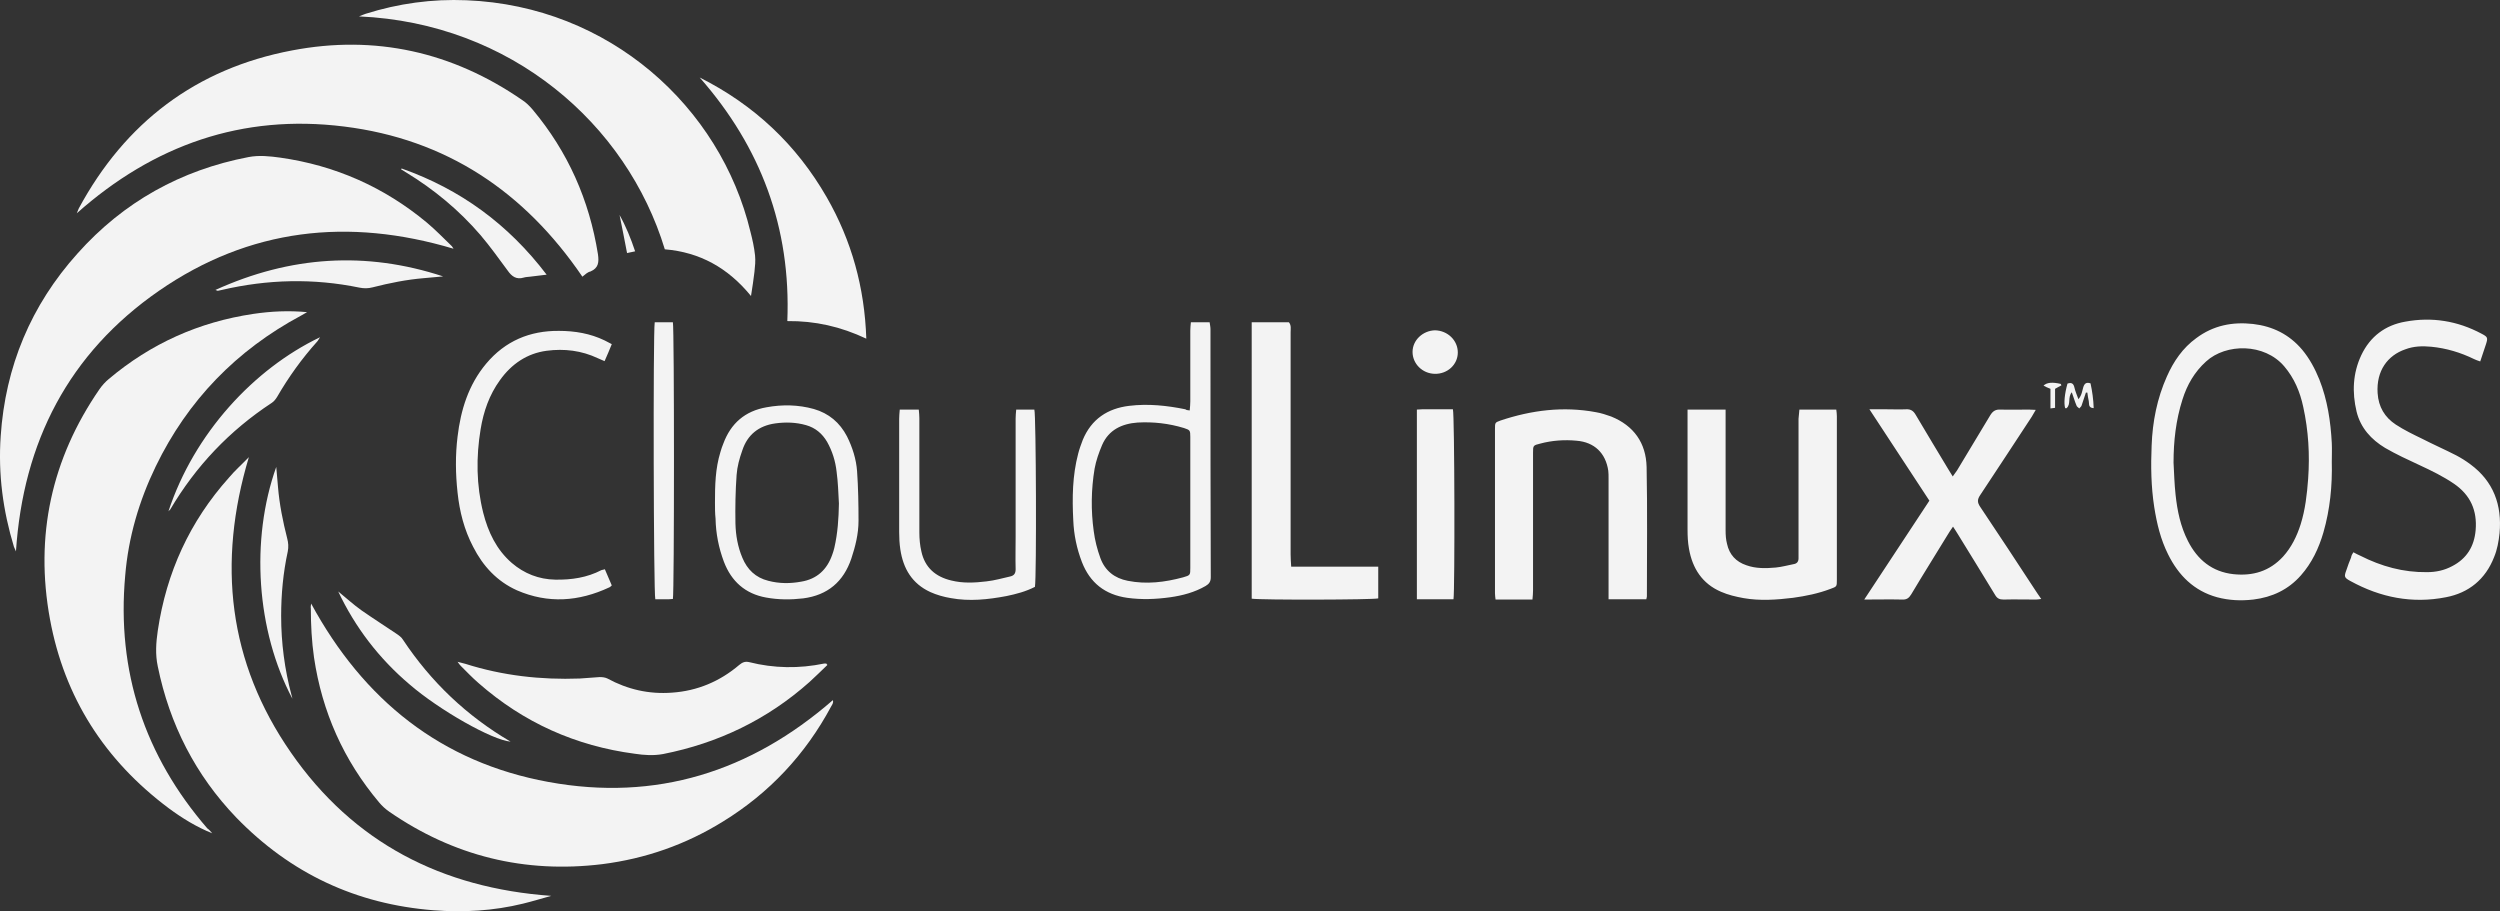
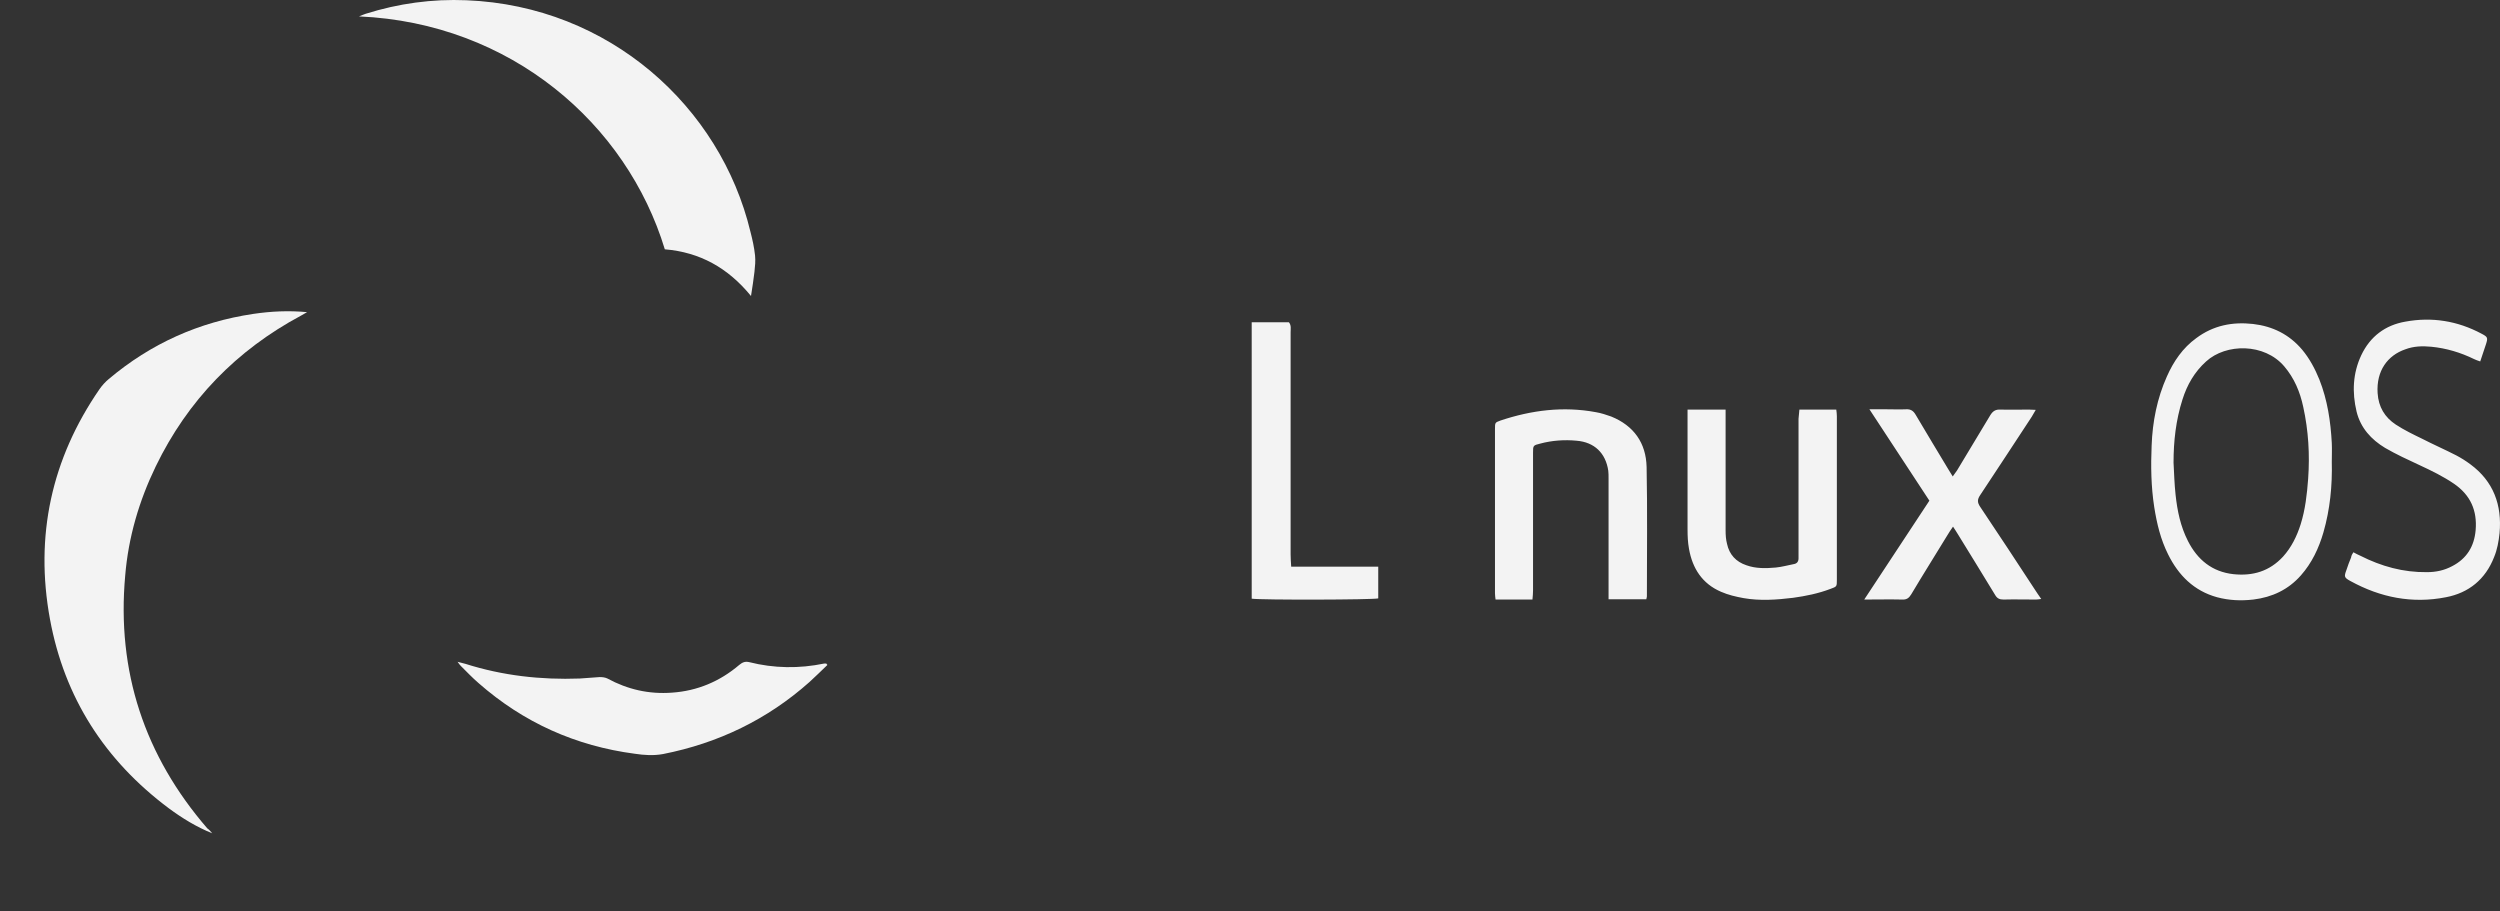
<svg xmlns="http://www.w3.org/2000/svg" xmlns:ns1="http://sodipodi.sourceforge.net/DTD/sodipodi-0.dtd" xmlns:ns2="http://www.inkscape.org/namespaces/inkscape" id="Слой_1" viewBox="0 0 867.29 316.121" version="1.1" ns1:docname="cloudlinux.svg" width="867.29" height="316.121" ns2:version="1.4 (86a8ad7, 2024-10-11)">
  <rect x="0" y="0" width="867.29" height="316.121" fill="#333333" stroke="none" />
  <defs id="defs6" />
  <ns1:namedview id="namedview6" pagecolor="#ffffff" bordercolor="#000000" borderopacity="0.25" ns2:showpageshadow="2" ns2:pageopacity="0.0" ns2:pagecheckerboard="0" ns2:deskcolor="#d1d1d1" ns2:zoom="0.81022652" ns2:cx="472.70731" ns2:cy="157.3634" ns2:window-width="1920" ns2:window-height="1027" ns2:window-x="3432" ns2:window-y="-8" ns2:window-maximized="1" ns2:current-layer="Слой_1" />
  <style id="style1">.st0{fill:#f3f3f3;}</style>
-   <path class="st0" d="m 86.336,158.589 c -11,36.7 -7.2,71.1 14.6,102.5 21.7,31.3 52.4,47 90.3,49.7 -3.3,0.9 -6.5,1.9 -9.8,2.7 -10.2,2.5 -20.6,3.1 -31,2.3 -26.9,-2.1 -49.7,-12.8 -68.5,-32.2 -14.1,-14.7 -23.1,-32.3 -27.2,-52.4 -0.9,-4.2 -0.6,-8.3 0,-12.4 3,-20.2 11.1,-37.9 24.7,-53.1 2,-2.4 4.4,-4.5 6.9,-7.1 z" id="path1" />
  <path class="st0" d="m 73.636,289.089 c -5.5,-2.2 -10.5,-5.3 -15.1,-8.7 -22.2,-16.6 -36.2,-38.4 -41.2,-65.6 -5.3,-28.8 0.5,-55.6 17.2,-79.8 0.9,-1.3 2,-2.5 3.2,-3.5 14.6,-12.3 31.3,-19.8 50.2,-22.6 6.1,-0.9 12.2,-1.2 18.6,-0.6 l -2.1,1.2 c -22.4,12 -39.3,29.4 -50.4,52.3 -5.8,12 -9.5,24.6 -10.6,37.9 -3,33.2 6.7,62.5 28.5,87.7 0.6,0.4 1.1,1 1.7,1.7 z" id="path2" />
-   <path class="st0" d="m 157.336,86.289 c -36.5,-10.9 -70.8,-7.1 -102.2,14.6 -31.3,21.7 -47.1,52.4 -49.6,90.4 -0.3,-0.6 -0.5,-1.1 -0.7,-1.6 -3.8,-12.5 -5.5,-25.2 -4.6,-38.3 1.6,-24.2 10.5,-45.5 26.7,-63.5 15.9,-17.8 35.8,-28.9 59.3,-33.4 3.7,-0.7 7.3,-0.3 11,0.2 19,2.7 36,10.2 50.8,22.5 3.1,2.6 5.8,5.4 8.7,8.2 0.2,0.2 0.3,0.5 0.6,0.9 z m -49.4,123.1 c 18.2,33.5 45.1,55.1 82.4,61.9 37.2,6.8 70,-3.5 98.6,-28.4 0.3,1 -0.3,1.6 -0.6,2.2 -8.9,16.6 -21.4,30 -37.5,39.9 -12.9,8 -26.9,12.9 -41.9,14.8 -26.9,3.3 -51.6,-2.8 -73.9,-18.2 -1.3,-0.9 -2.5,-2 -3.5,-3.2 -12.3,-14.6 -19.8,-31.4 -22.6,-50.3 -0.8,-5.6 -1.1,-11.3 -1.1,-17 -0.1,-0.5 0,-0.9 0.1,-1.7 z" id="path3" />
-   <path class="st0" d="m 202.036,95.989 c -20.1,-29.5 -47.2,-47.7 -82.7,-52.1 -35.3,-4.4 -66,6.4 -92.7,30.1 0.3,-0.7 0.5,-1.2 0.7,-1.7 16.1,-29.8 40.7,-48.5 74,-54.8 28.8,-5.5 55.6,0.5 79.8,17.2 1.4,0.9 2.6,2.1 3.7,3.4 12.2,14.6 19.6,31.3 22.6,50.1 0.4,2.8 0.2,4.8 -2.6,6 -1,0.2 -1.8,1 -2.8,1.8 z" id="path4" />
  <path class="st0" d="m 230.636,86.489 c -13.2,-43.5 -53.4,-78.5 -106.1,-80.8 1.1,-0.4 1.6,-0.7 2.3,-0.9 11.4,-3.6 23.1,-5.2 35,-4.7 49.6,2 88.1,37 98.5,80.3 0.7,2.7 1.3,5.4 1.6,8.2 0.2,1.9 0,3.8 -0.2,5.7 -0.3,2.6 -0.7,5.2 -1.2,8.4 -8,-9.8 -17.8,-15.2 -29.9,-16.2 z m 56.4,144.2 c -2.1,2 -4.1,4 -6.2,5.9 -14.6,13 -31.6,21.2 -50.8,25 -3.3,0.6 -6.5,0.4 -9.8,-0.1 -20.5,-2.7 -38.6,-10.8 -54.2,-24.5 -2.2,-1.9 -4.2,-4 -6.2,-6 -0.3,-0.3 -0.6,-0.7 -1.1,-1.4 1.2,0.3 1.9,0.5 2.7,0.7 12.9,4.1 26.2,5.6 39.7,5.1 2.3,-0.1 4.6,-0.4 6.9,-0.5 0.9,0 1.9,0.1 2.7,0.5 7,3.8 14.4,5.5 22.4,4.9 8.8,-0.6 16.6,-3.9 23.3,-9.6 1.1,-0.9 2,-1.3 3.4,-1 8.7,2.2 17.4,2.3 26.1,0.5 h 0.7 c 0.2,0.3 0.3,0.4 0.4,0.5 z m 521.9,-70.5 c 0.2,8.3 -0.6,16.5 -2.9,24.5 -1.6,5.5 -4,10.6 -7.8,14.9 -4.4,5 -10,7.6 -16.5,8.4 -4.3,0.5 -8.5,0.3 -12.6,-0.8 -8,-2.2 -13.4,-7.6 -17,-14.9 -2.6,-5.2 -3.9,-10.7 -4.8,-16.4 -1.1,-7.1 -1.2,-14.2 -0.9,-21.3 0.3,-8.3 1.9,-16.4 5.3,-24 2.3,-5.2 5.5,-9.9 10.2,-13.3 5.9,-4.4 12.5,-5.7 19.7,-4.9 6.8,0.8 12.5,3.6 17,8.9 2.6,3.1 4.5,6.7 6,10.4 2.8,7.1 3.9,14.5 4.3,22 0.1,2.2 0,4.4 0,6.5 z m -54.9,0.3 c 0.2,3.7 0.3,7.4 0.7,11.1 0.6,5.6 1.7,11 4.3,16.1 3.3,6.5 8.4,10.7 15.8,11.5 6.7,0.7 12.5,-1 17.2,-6.1 2.9,-3.2 4.8,-7.1 6.1,-11.2 1.6,-5.1 2.2,-10.4 2.6,-15.8 0.6,-8.4 0.1,-16.7 -1.7,-24.9 -1.1,-5.2 -3.1,-10 -6.6,-14.1 -6.9,-8.1 -20.2,-8 -27.1,-1.7 -4,3.6 -6.6,8.1 -8.2,13.2 -2.3,7.2 -3.1,14.5 -3.1,21.9 z m -182.9,47.4 h -13.1 v -2.9 -39.1 c 0,-0.9 0,-1.8 -0.1,-2.6 -0.9,-6.1 -4.8,-9.9 -11,-10.4 -4.2,-0.4 -8.5,-0.1 -12.6,1 -2.5,0.6 -2.5,0.7 -2.5,3.2 v 47.8 c 0,1 -0.1,2 -0.2,3.1 h -12.8 c -0.1,-0.8 -0.2,-1.5 -0.2,-2.2 v -56.9 c 0,-2.3 0,-2.3 1.9,-3 10.8,-3.6 21.8,-5 33.1,-2.9 1.8,0.3 3.6,0.9 5.3,1.5 7.9,3.2 12.1,9.2 12.3,17.5 0.3,15 0.1,29.9 0.1,44.9 0,0.2 -0.1,0.5 -0.2,1 z m 53.1,-65.8 h 12.8 c 0.1,0.8 0.2,1.5 0.2,2.3 v 56.8 c 0,2.3 0,2.3 -2.2,3.1 -4.2,1.6 -8.6,2.5 -13,3.1 -5.7,0.7 -11.5,1.1 -17.2,0.1 -2.7,-0.5 -5.3,-1.1 -7.8,-2.2 -6.5,-2.8 -9.9,-8.1 -11.1,-14.9 -0.4,-2.2 -0.5,-4.4 -0.5,-6.7 v -38.6 -3 h 13.2 v 41.9 c 0,1.6 0.1,3.2 0.5,4.7 0.8,3.7 3.1,6.2 6.7,7.4 3.3,1.2 6.8,1.1 10.2,0.8 2.1,-0.2 4.2,-0.8 6.3,-1.2 1.1,-0.2 1.6,-0.9 1.6,-2 v -2.4 -46 c 0.1,-0.9 0.2,-1.9 0.3,-3.2 z m 22.5,65.9 c 7.7,-11.7 15.1,-22.9 22.6,-34.3 -6.8,-10.4 -13.7,-20.9 -20.8,-31.7 h 6 c 2.2,0 4.5,0.1 6.7,0 1.7,-0.1 2.6,0.6 3.4,2 3.7,6.3 7.5,12.5 11.2,18.7 0.4,0.7 0.9,1.5 1.6,2.6 0.6,-0.9 1.1,-1.5 1.5,-2.1 3.8,-6.4 7.7,-12.7 11.5,-19.1 0.9,-1.5 1.9,-2.1 3.6,-2 3.3,0.1 6.6,0 9.8,0 0.7,0 1.4,0.1 2.4,0.1 -0.6,1 -1,1.7 -1.4,2.4 -6,9.1 -11.9,18.2 -17.9,27.2 -1,1.5 -1,2.5 0,4 6.4,9.5 12.6,19 18.9,28.6 0.7,1.1 1.4,2.1 2.3,3.4 -0.8,0.1 -1.3,0.2 -1.8,0.2 -3.8,0 -7.5,-0.1 -11.3,0 -1.4,0 -2.2,-0.4 -2.9,-1.6 -4.3,-7.1 -8.7,-14.2 -13,-21.2 -0.4,-0.7 -0.9,-1.4 -1.6,-2.5 -0.8,1.2 -1.4,2 -1.9,2.9 -4.2,6.9 -8.5,13.7 -12.6,20.6 -0.8,1.3 -1.6,1.9 -3.2,1.8 -4.2,-0.1 -8.4,0 -13.1,0 z m -212.5,-96.2 h 12.9 c 0.9,1.1 0.6,2.3 0.6,3.5 v 77 c 0,1.3 0.1,2.7 0.2,4.3 h 30.2 v 11 c -1.8,0.5 -40.5,0.6 -43.9,0.1 v -19 -19.2 -19.4 -19.2 z m 382.2,79.8 c 0.9,0.5 1.7,0.9 2.4,1.2 7.3,3.7 14.9,5.8 23.1,5.7 3.1,0 6,-0.6 8.8,-2.1 5,-2.6 7.6,-6.8 8.1,-12.4 0.6,-6.9 -1.8,-12.2 -7.4,-16.1 -3.8,-2.6 -7.9,-4.6 -12,-6.5 -4.1,-1.9 -8.2,-3.8 -12,-6 -4.8,-2.9 -8.5,-6.9 -9.9,-12.6 -1.6,-6.7 -1.3,-13.3 1.6,-19.5 3.1,-6.6 8.4,-10.5 15.3,-11.7 9.2,-1.7 18.1,-0.3 26.5,4.2 2.1,1.1 2.2,1.4 1.5,3.6 -0.6,1.9 -1.3,3.8 -2,6 -0.9,-0.3 -1.5,-0.5 -2.1,-0.8 -4.7,-2.3 -9.7,-3.8 -14.9,-4.3 -3.1,-0.3 -6.1,-0.2 -9,0.9 -6.1,2.1 -10.1,7.4 -9.6,15.2 0.3,4.8 2.5,8.4 6.3,10.9 2.9,1.9 6,3.4 9.1,4.9 3.9,2 8,3.8 11.9,5.8 1.7,0.9 3.3,1.9 4.9,3.1 8,5.9 11,14.1 10.1,23.9 -0.3,2.8 -0.8,5.7 -1.9,8.3 -3,7.7 -8.8,12.4 -16.7,13.9 -11.7,2.3 -22.7,0.1 -33.1,-5.6 -2.2,-1.2 -2.3,-1.5 -1.4,-3.9 0.5,-1.5 1,-2.9 1.6,-4.3 0.1,-0.7 0.4,-1.2 0.8,-1.8 z" id="path5" />
-   <path class="st0" d="m 242.736,26.889 c 18.9,9.5 33.6,23.3 44.1,41.6 8.6,15 13.1,31.2 13.7,49 -8.9,-4.2 -17.8,-6.2 -27.4,-6.1 1.3,-32.4 -9.2,-60.4 -30.4,-84.5 z m 170,115.5 c 0.1,-1.2 0.2,-2.2 0.2,-3.2 v -24.5 c 0,-0.9 0.1,-1.9 0.2,-2.9 h 6.5 c 0.1,0.8 0.3,1.6 0.3,2.4 v 7.7 c 0,26.1 0,52.3 0.1,78.4 0,1.5 -0.6,2.3 -1.8,3 -3.8,2.2 -8,3.3 -12.2,3.9 -5,0.7 -10,0.9 -15,0.2 -7.7,-1.1 -12.9,-5.2 -15.7,-12.4 -1.8,-4.7 -2.8,-9.5 -3,-14.5 -0.4,-7.8 -0.3,-15.5 1.7,-23.1 0.4,-1.6 1,-3.2 1.6,-4.8 3,-7.2 8.6,-10.9 16.1,-11.8 6.6,-0.8 13.1,-0.1 19.5,1.2 0.3,0.3 0.8,0.3 1.5,0.4 z m 0.2,32 v -22.8 c 0,-2.3 -0.1,-2.4 -2.2,-3.1 -5.3,-1.6 -10.6,-2.2 -16.1,-1.9 -5.4,0.4 -10,2.5 -12.3,7.8 -1.1,2.6 -2.1,5.4 -2.6,8.2 -1.2,7.2 -1.3,14.5 -0.3,21.7 0.4,3.1 1.2,6.3 2.3,9.3 1.6,4.4 4.9,7 9.5,7.9 6.5,1.3 12.9,0.5 19.2,-1.2 2.5,-0.7 2.5,-0.8 2.5,-3.3 z m -164.9,0 c 0,-5.9 0.1,-11.8 1.9,-17.6 0.3,-1 0.6,-2 1,-2.9 2.6,-7 7.5,-11.3 15,-12.6 5.5,-1 11,-0.9 16.4,0.6 5.2,1.5 9,4.7 11.5,9.5 1.9,3.8 3.2,7.9 3.5,12.1 0.4,5.7 0.5,11.5 0.5,17.2 0,4.5 -1.1,8.9 -2.5,13.1 -2.7,8 -8.2,12.7 -16.7,13.8 -4.3,0.5 -8.6,0.5 -12.9,-0.3 -7.2,-1.3 -12,-5.6 -14.6,-12.4 -1.8,-4.8 -2.8,-9.8 -2.9,-15 -0.2,-1.8 -0.2,-3.6 -0.2,-5.5 z m 43,0.3 c -0.2,-3.7 -0.3,-7.3 -0.8,-11 -0.4,-3.7 -1.5,-7.2 -3.3,-10.4 -1.7,-2.9 -4.1,-4.9 -7.3,-5.8 -3.5,-1 -7.1,-1.1 -10.7,-0.6 -5.7,0.8 -9.6,3.9 -11.4,9.3 -1,2.8 -1.8,5.7 -2,8.6 -0.4,5.6 -0.5,11.2 -0.4,16.8 0.1,4.1 0.8,8.1 2.4,11.9 1.7,4.1 4.6,6.9 9,8 3.8,1 7.6,1 11.4,0.3 5.5,-0.9 9,-4.2 10.8,-9.4 0.3,-0.8 0.5,-1.5 0.7,-2.3 1.2,-5.2 1.5,-10.2 1.6,-15.4 z m -81.2,22.8 c 0.8,1.9 1.6,3.7 2.4,5.6 -0.3,0.3 -0.6,0.6 -0.9,0.7 -10.5,4.9 -21.2,5.7 -32,1 -6.9,-3.1 -11.8,-8.4 -15.2,-15.1 -3.1,-5.9 -4.7,-12.2 -5.4,-18.8 -0.7,-6.5 -0.8,-12.9 0,-19.4 1.1,-9.3 3.8,-18 9.9,-25.3 6.6,-7.9 15.2,-11.5 25.3,-11.4 5.5,0 10.8,0.9 15.8,3.3 0.8,0.4 1.5,0.8 2.5,1.3 -0.8,2 -1.6,3.9 -2.5,5.9 -0.9,-0.4 -1.6,-0.7 -2.3,-1 -5.7,-2.7 -11.7,-3.4 -17.8,-2.6 -6.8,0.9 -12.2,4.6 -16.2,10.2 -3.7,5.1 -5.7,10.9 -6.7,17 -1.6,9.7 -1.5,19.4 0.9,29 1.7,6.7 4.6,12.8 9.9,17.4 4.3,3.7 9.4,5.7 15.1,5.8 5.6,0.1 11,-0.7 16,-3.3 0.4,-0.1 0.7,-0.2 1.2,-0.3 z m 142.7,-55.4 h 6.3 c 0.6,1.8 0.8,58 0.2,61.5 -3.1,1.6 -6.5,2.5 -9.9,3.2 -6.4,1.2 -12.8,1.9 -19.3,0.7 -2.4,-0.4 -4.9,-1.1 -7.1,-2.1 -6.3,-2.9 -9.4,-8.1 -10.4,-14.8 -0.3,-2 -0.4,-4 -0.4,-6 v -39.3 c 0,-1 0.1,-2 0.2,-3.2 h 6.6 c 0.1,1 0.2,2 0.2,3 v 39.6 c 0,2.2 0.2,4.5 0.7,6.6 1.2,5.6 4.9,8.8 10.4,10.1 4,1 8.1,0.8 12.2,0.3 2.8,-0.3 5.5,-1.1 8.2,-1.7 1.4,-0.3 1.9,-1.1 1.9,-2.5 -0.1,-3.8 0,-7.7 0,-11.5 v -40.8 c 0,-1 0.1,-2 0.2,-3.1 z m 139,0 c 0.7,0 1.3,-0.1 1.8,-0.1 h 10.7 c 0.6,1.8 0.7,63.1 0.2,65.9 h -12.7 z m -258.1,65.7 c -0.4,0 -0.9,0.1 -1.4,0.1 h -4.7 c -0.6,-1.8 -0.8,-92.8 -0.2,-96.1 h 6.3 c 0.5,2.1 0.5,93.9 0,96 z m -175,-30.4 c 8.9,-27 29.6,-49.4 52.6,-60.4 -0.5,0.7 -0.7,1.2 -1,1.5 -5.3,5.9 -9.9,12.3 -13.9,19.2 -0.5,0.8 -1.1,1.6 -1.9,2.1 -14.6,9.6 -26.3,21.9 -35.2,37 -0.1,0.1 -0.3,0.2 -0.6,0.6 z m 58.9,27.8 c 2.7,2.2 5.2,4.5 8,6.5 4,2.8 8.1,5.4 12.1,8.1 0.9,0.6 1.9,1.3 2.4,2.2 9.7,14.6 22.1,26.4 37.3,35.3 -6.3,-0.5 -24.7,-10.9 -35.1,-19.9 -10.5,-8.9 -18.8,-19.7 -24.7,-32.2 z m -15.9,37.2 c -12.5,-23.6 -14.6,-55.1 -5.6,-80.4 0.2,2.6 0.4,4.8 0.6,6.9 0.5,6.1 1.7,12 3.2,17.9 0.4,1.5 0.5,3 0.2,4.5 -1.6,7.4 -2.3,14.8 -2.3,22.4 0,9.3 1.2,18.5 3.6,27.5 0.1,0.1 0.1,0.4 0.3,1.2 z m 52.3,-146.5 -6.6,0.6 c -6.1,0.5 -12,1.7 -17.9,3.2 -1.5,0.4 -3,0.4 -4.5,0.1 -16,-3.3 -31.9,-2.9 -47.8,0.8 -0.5,0.1 -0.9,0.2 -1.4,0.3 -0.1,0 -0.2,-0.1 -0.8,-0.3 26,-11.8 52.2,-13.5 79,-4.7 z m -14.3,-37.4 c 20.3,7.2 36.9,19.3 50.2,36.8 -2.2,0.3 -4,0.5 -5.8,0.7 -0.7,0.1 -1.5,0.1 -2.1,0.3 -2.6,0.8 -4.2,-0.4 -5.6,-2.4 -3.1,-4.2 -6.1,-8.4 -9.5,-12.4 -7.4,-8.6 -16.1,-15.8 -25.8,-21.7 -0.5,-0.3 -1.1,-0.7 -1.6,-1 -0.1,0 -0.1,-0.1 -0.1,-0.2 0.1,0 0.1,0 0.3,-0.1 z m 366.3,63.8 c 0,4.2 -3.6,7.5 -8,7.4 -4.3,-0.1 -7.7,-3.5 -7.7,-7.6 0,-4.1 3.6,-7.4 7.8,-7.5 4.4,0.1 7.9,3.5 7.9,7.7 z m 211.5,10.8 c 1.3,-0.5 2.1,-0.1 2.4,1.3 0.3,1.3 0.8,2.5 1.4,4.1 1.2,-1.4 1.3,-2.9 1.7,-4.2 0.4,-1.2 1,-1.8 2.5,-1.3 0.6,2.7 1,5.6 1.1,8.6 -2,-0.1 -1.5,-1.5 -1.7,-2.4 -0.2,-1 -0.4,-2 -0.5,-3 h -0.5 l -1.5,4.5 c -0.1,0.4 -0.6,0.7 -0.8,1 -0.4,-0.4 -0.9,-0.6 -1,-1.1 -0.6,-1.4 -1,-2.9 -1.6,-4.5 -1.5,1.8 -0.2,4.1 -1.8,5.5 -0.1,0.1 -0.3,0 -0.5,0 -0.5,-1.7 -0.2,-4.9 0.8,-8.5 z m -502.3,-58.5 c 2.2,3.9 3.9,8.1 5.4,12.6 -1.1,0.2 -1.9,0.4 -2.8,0.6 -0.9,-4.6 -1.7,-8.9 -2.6,-13.2 z m 500.2,59.1 c -0.7,0.4 -1.4,0.7 -2.2,1.2 v 6.6 c -0.6,0.1 -0.9,0.1 -1.6,0.2 v -6.8 c -1,-0.4 -1.7,-0.7 -2.4,-1.1 1.1,-1.1 3,-1.3 6,-0.6 0,0.1 0.1,0.3 0.2,0.5 z" id="path6" />
</svg>